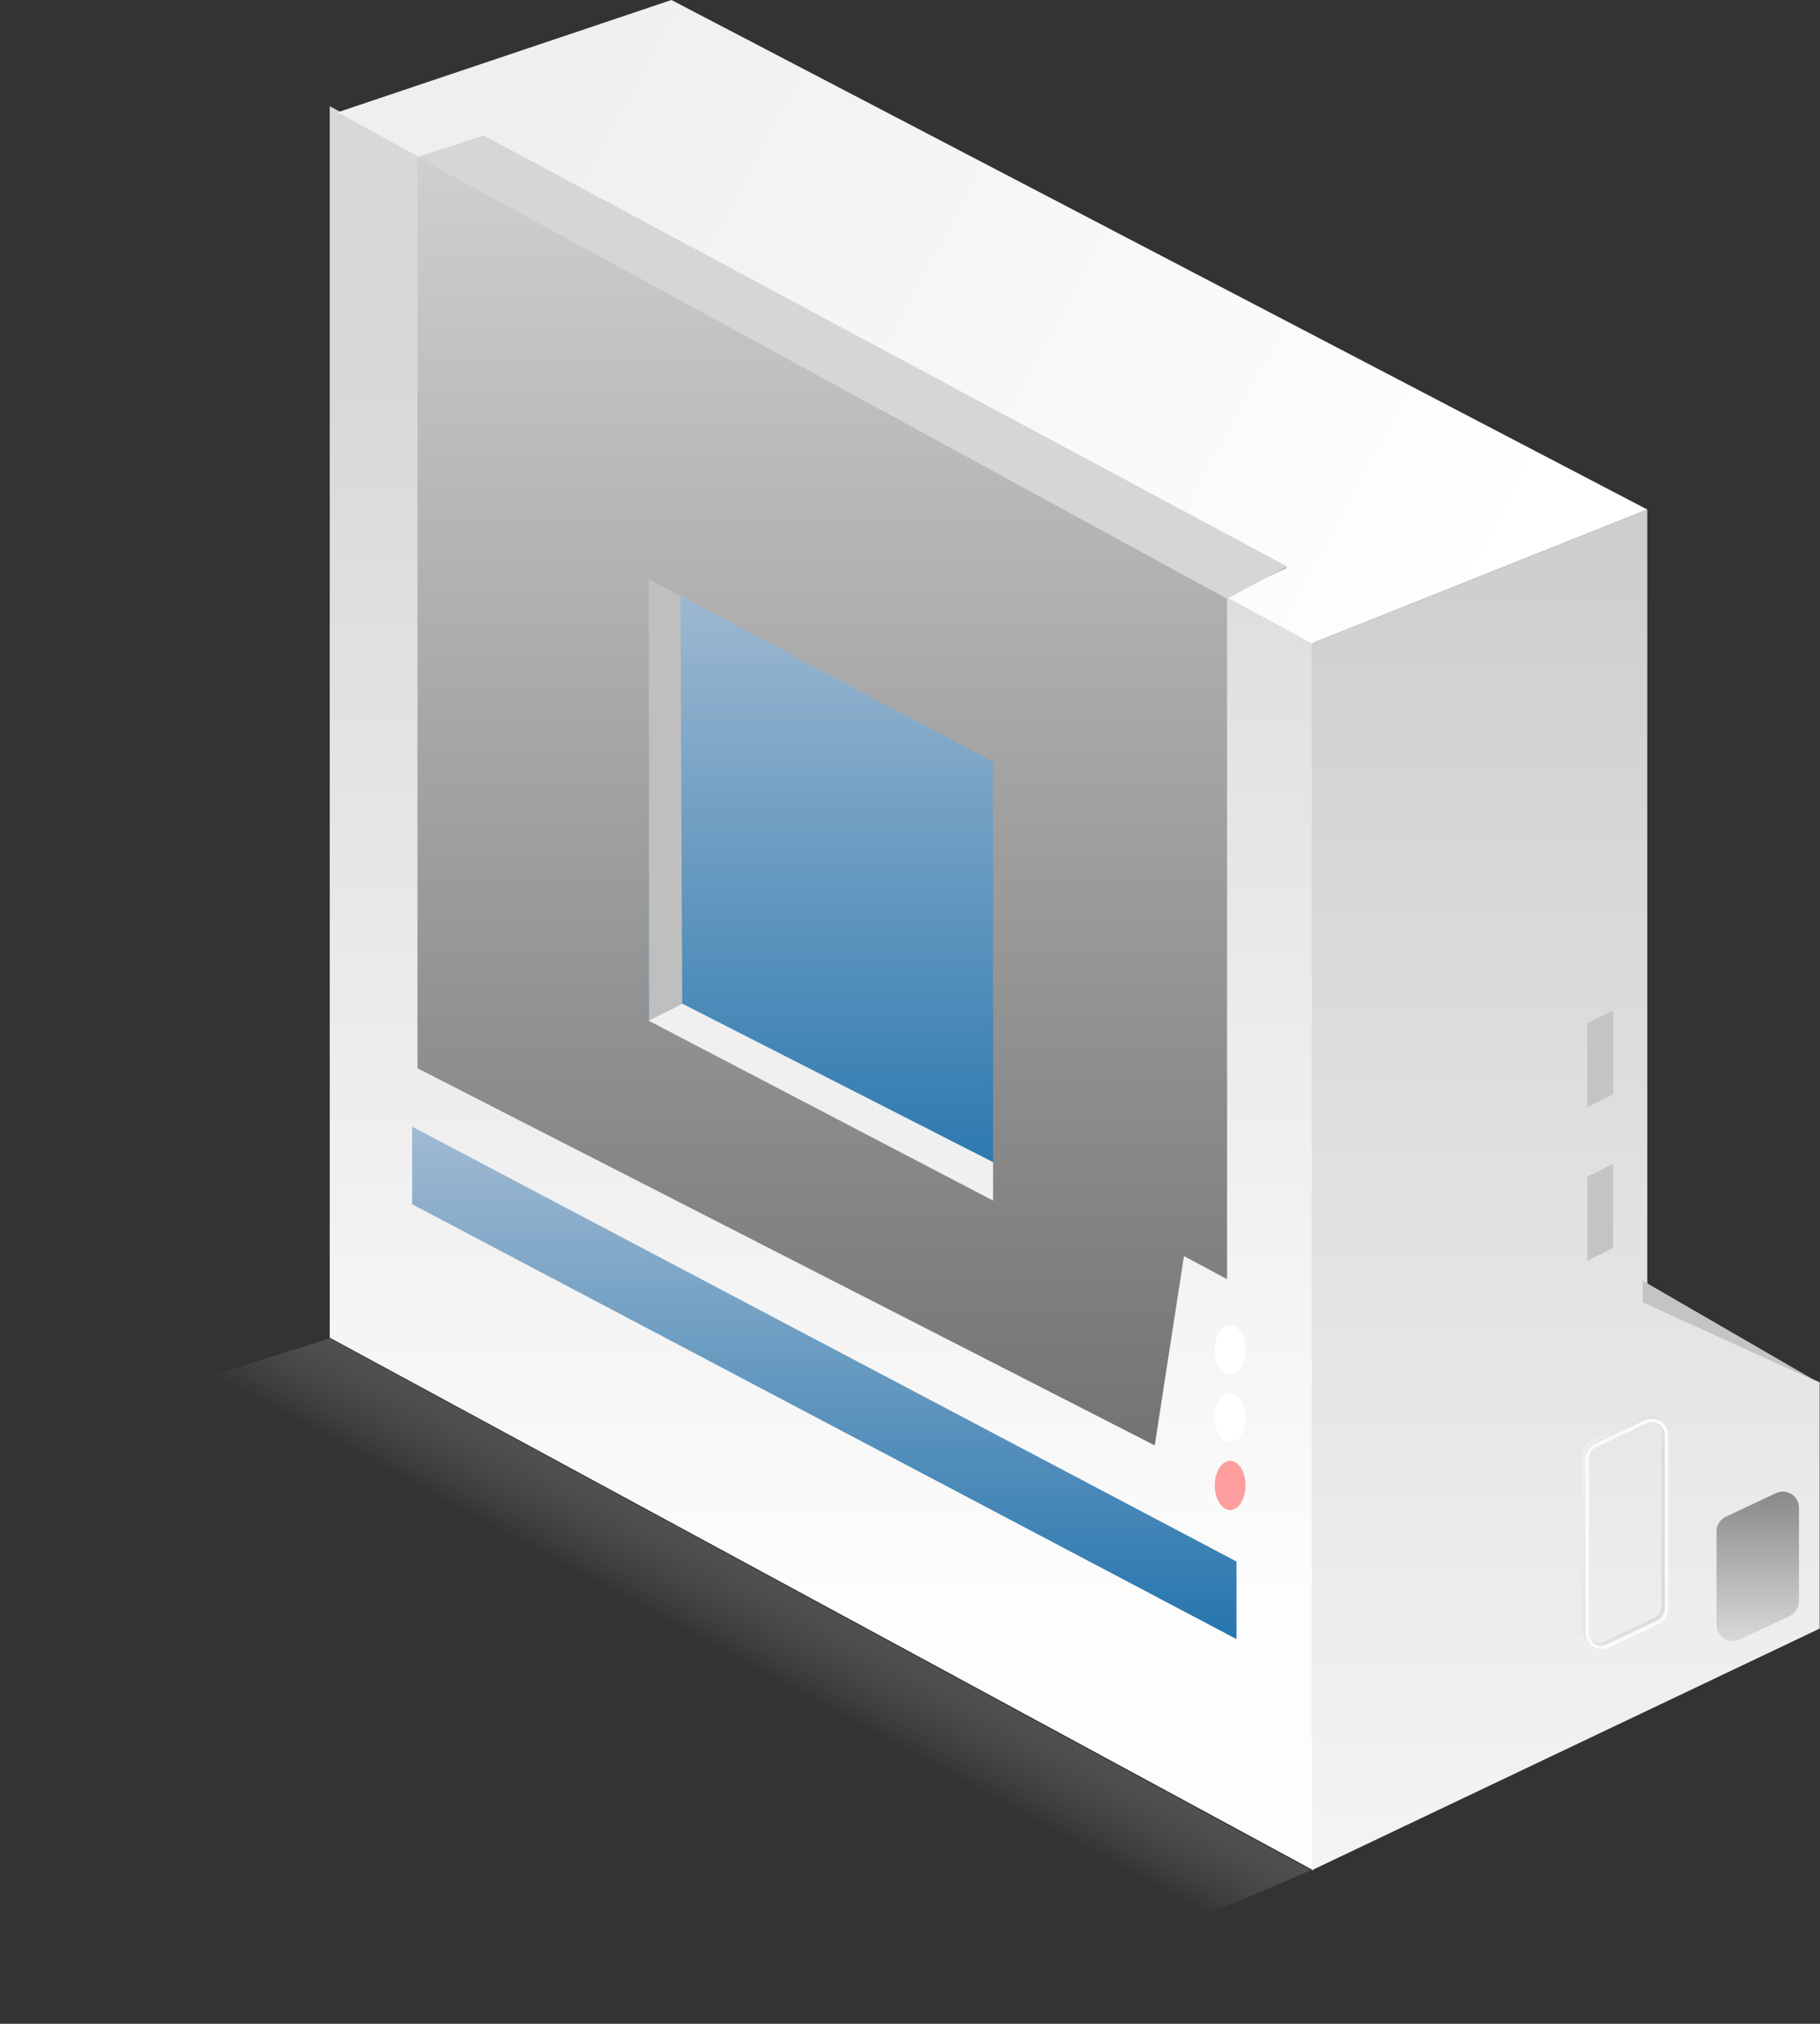
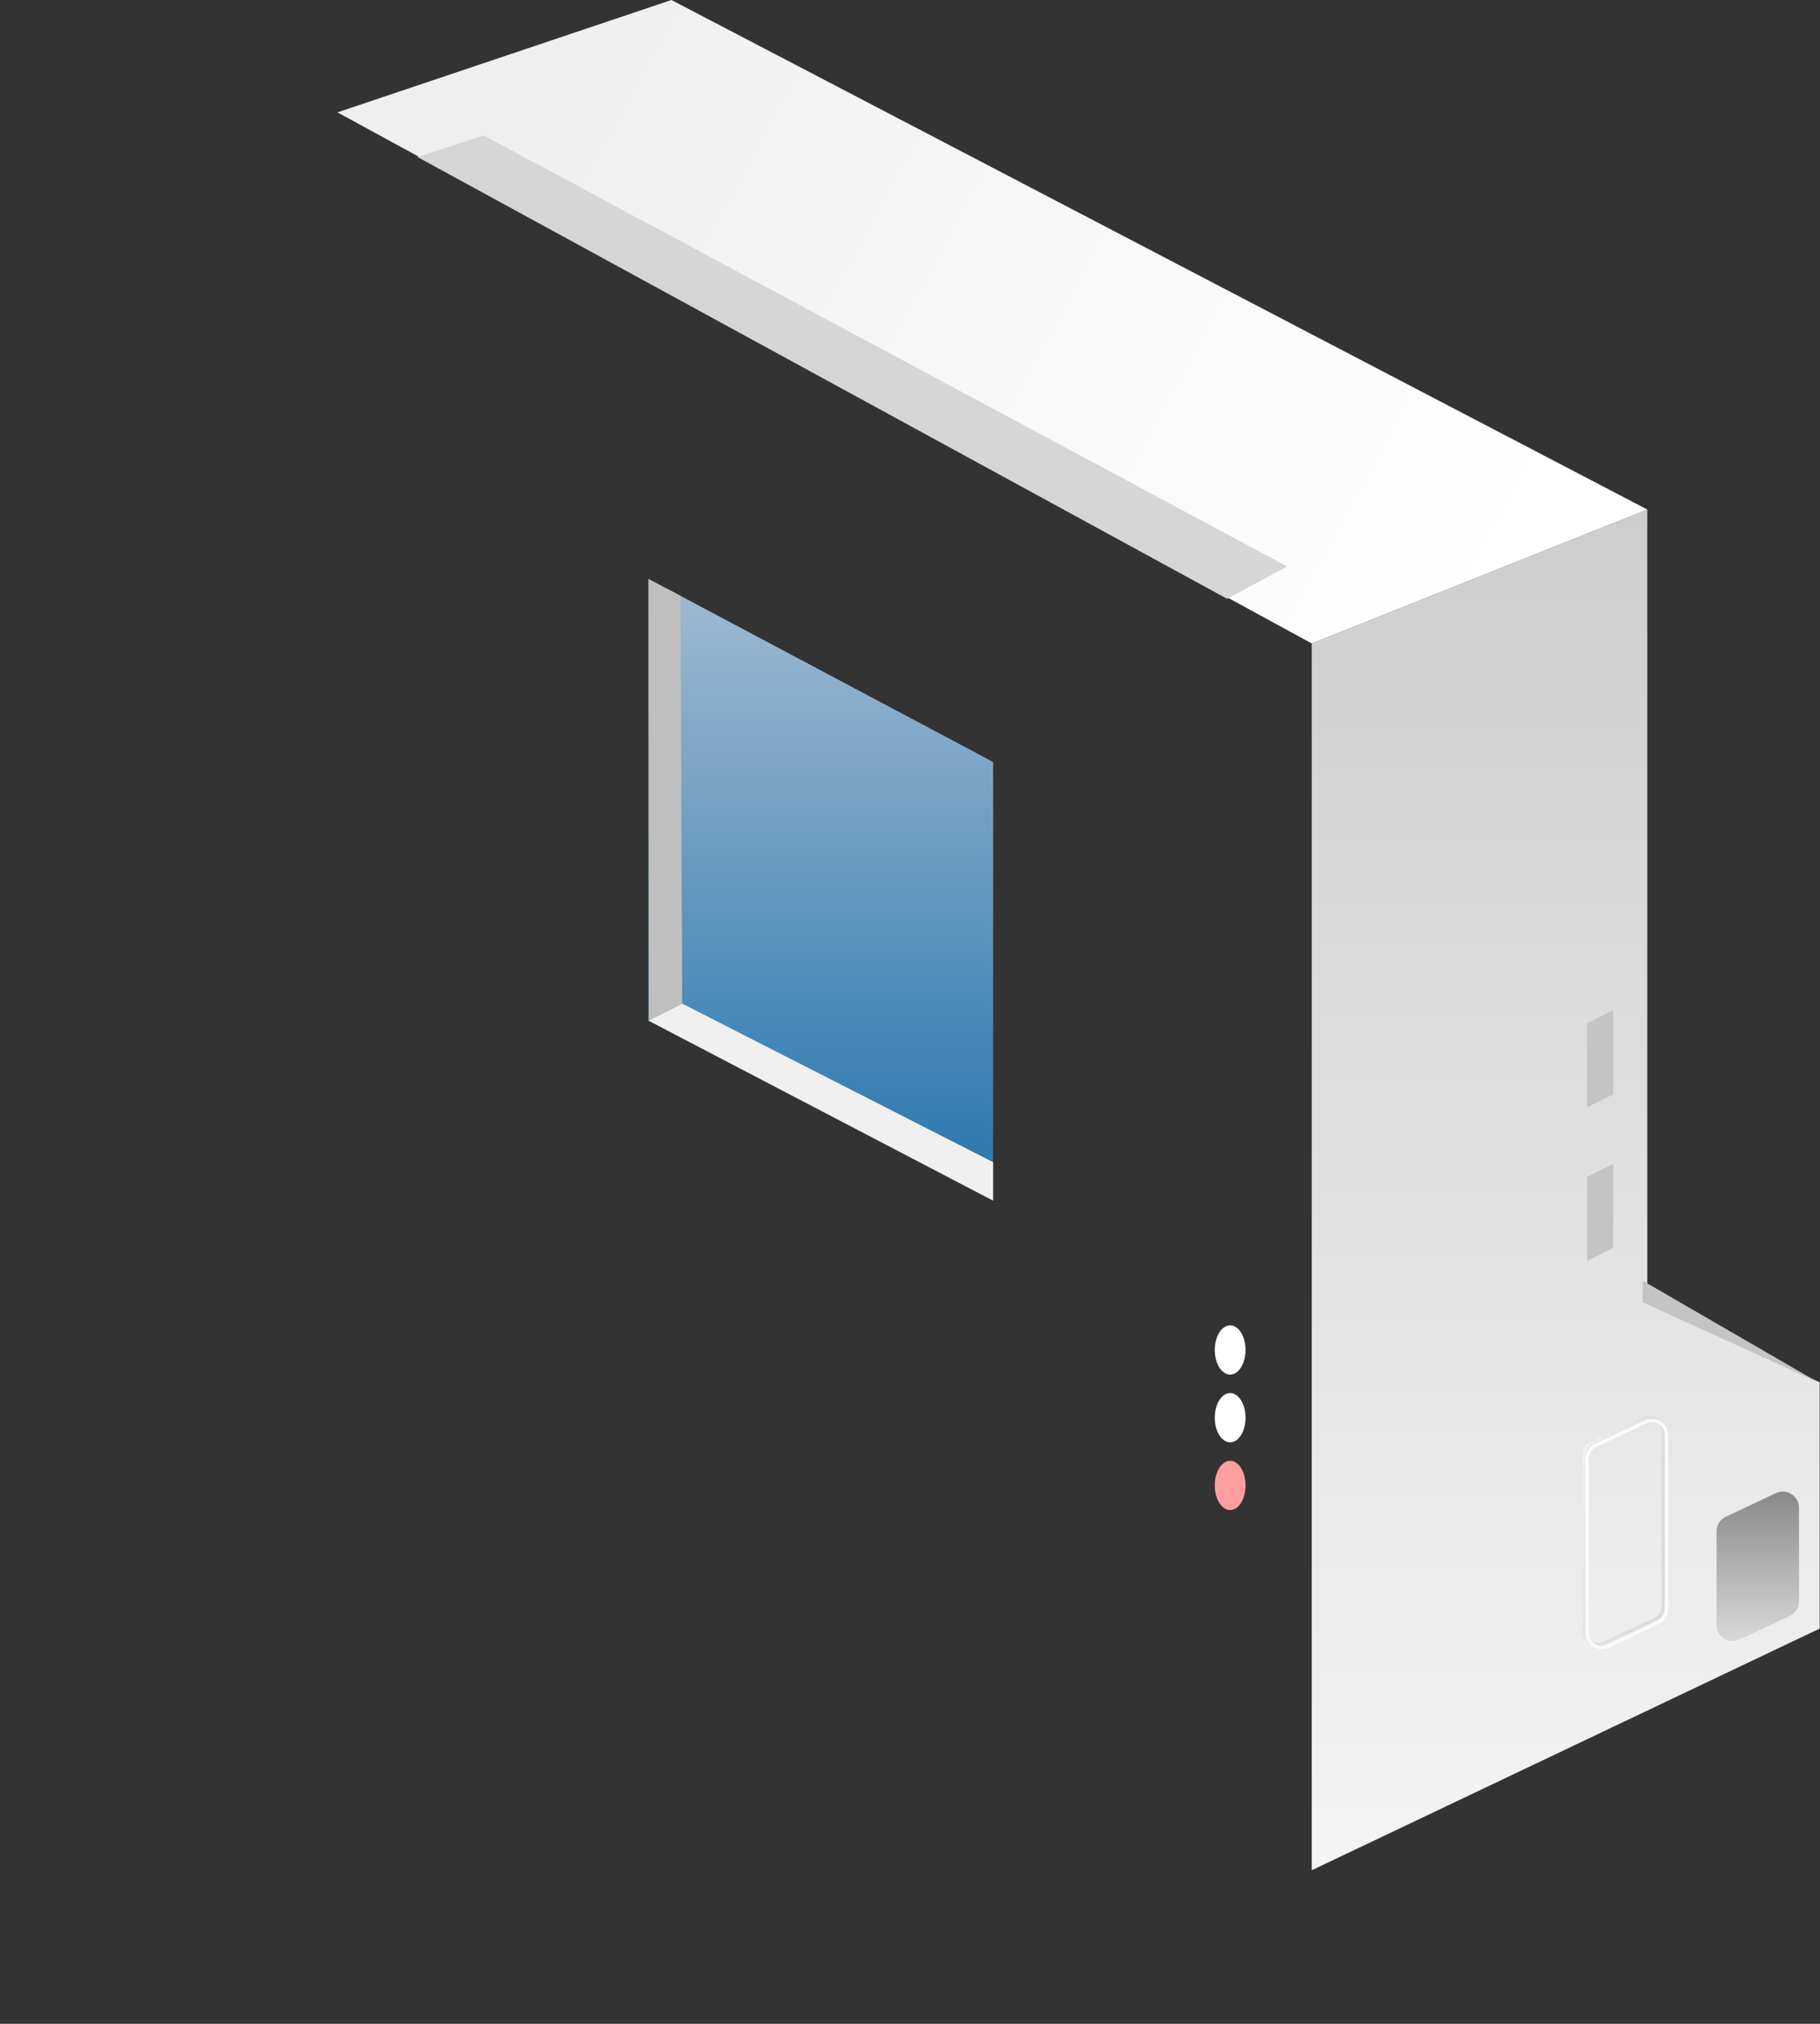
<svg xmlns="http://www.w3.org/2000/svg" width="563" height="626" viewBox="0 0 563 626" fill="none">
  <rect x="0" y="0" width="563" height="626" fill="#333333" stroke="none" />
-   <path d="M-1.57361e-05 446.001L295 626L405.5 578.5L102 414L-1.57361e-05 446.001Z" fill="url(#paint0_linear_113_40)" />
-   <path d="M102 32.853L406.248 197.595V578.5L102 413.758V32.853Z" fill="url(#paint1_linear_113_40)" />
  <path d="M509.568 157.6L405.771 199.023V578.5L562.895 503.747V427.566L509.568 403.284V157.6Z" fill="url(#paint2_linear_113_40)" />
  <path d="M508.14 402.807L562.419 427.566L508.14 396.142V402.807Z" fill="#C4C4C4" />
  <path d="M509.569 157.6L405.772 199.023L104.381 34.758L207.701 0L509.569 157.6Z" fill="url(#paint3_linear_113_40)" />
-   <path d="M129.14 330.435V49.041L149.613 42.852L398.154 175.693L379.585 184.263V395.665L366.253 388.523L357.207 447.088L129.14 330.435Z" fill="url(#paint4_linear_113_40)" />
  <path d="M149.613 41.9L398.154 175.217L379.585 185.215L129.14 48.566L149.613 41.9Z" fill="#D6D6D6" />
  <path d="M200.559 179.025L307.213 235.685V371.383L200.559 315.675V179.025Z" fill="url(#paint5_linear_113_40)" />
  <path d="M211.034 310.438L307.213 359.48V371.383L200.559 315.675L211.034 310.438Z" fill="#F0F0F0" />
  <path d="M210.487 184.263L211.034 310.438L200.714 315.675L200.714 179.268L210.487 184.263Z" fill="#BFBFBF" />
  <ellipse cx="380.536" cy="417.568" rx="4.761" ry="7.618" fill="white" />
  <ellipse cx="380.536" cy="438.517" rx="4.761" ry="7.618" fill="white" />
  <ellipse cx="380.536" cy="459.467" rx="4.761" ry="7.618" fill="#FF9E9E" />
-   <path d="M127.5 348.5L382.5 483V507L127.5 372.5V348.5Z" fill="url(#paint6_linear_113_40)" />
  <path d="M490 450.173C490 448.43 491.006 446.844 492.584 446.101L508.084 438.807C511.068 437.403 514.5 439.58 514.5 442.879V496.827C514.5 498.57 513.493 500.156 511.916 500.899L496.416 508.193C493.431 509.597 490 507.42 490 504.121V450.173Z" stroke="url(#paint7_linear_113_40)" />
  <path d="M491 451.173C491 449.43 492.006 447.844 493.584 447.101L509.084 439.807C512.068 438.403 515.5 440.58 515.5 443.879V497.827C515.5 499.57 514.493 501.156 512.916 501.899L497.416 509.193C494.431 510.597 491 508.42 491 505.121V451.173Z" stroke="#FBFBFB" />
  <path d="M531 473.673C531 471.736 532.118 469.974 533.871 469.149L549.371 461.855C552.687 460.294 556.5 462.714 556.5 466.379V495.327C556.5 497.264 555.381 499.026 553.629 499.851L538.129 507.145C534.812 508.706 531 506.286 531 502.621V473.673Z" fill="url(#paint8_linear_113_40)" />
  <path d="M491 364L499 360V386L491 390V364Z" fill="#C4C4C4" />
  <path d="M491 316.5L499 312.5V338.5L491 342.5V316.5Z" fill="#C4C4C4" />
  <defs>
    <linearGradient id="paint0_linear_113_40" x1="228.5" y1="414" x2="186.5" y2="491.5" gradientUnits="userSpaceOnUse">
      <stop stop-color="#1C1C1C" />
      <stop offset="1" stop-color="#C4C4C4" stop-opacity="0" />
    </linearGradient>
    <linearGradient id="paint1_linear_113_40" x1="254.362" y1="116.176" x2="254.362" y2="495.177" gradientUnits="userSpaceOnUse">
      <stop stop-color="#D8D8D8" />
      <stop offset="1" stop-color="#FDFDFD" />
    </linearGradient>
    <linearGradient id="paint2_linear_113_40" x1="484.333" y1="157.6" x2="484.333" y2="575.643" gradientUnits="userSpaceOnUse">
      <stop stop-color="#CDCDCD" />
      <stop offset="1" stop-color="#F4F4F4" />
    </linearGradient>
    <linearGradient id="paint3_linear_113_40" x1="469.574" y1="170.931" x2="170.087" y2="8.57" gradientUnits="userSpaceOnUse">
      <stop stop-color="white" />
      <stop offset="1" stop-color="#EFEFEF" />
    </linearGradient>
    <linearGradient id="paint4_linear_113_40" x1="263.647" y1="42.852" x2="263.647" y2="447.088" gradientUnits="userSpaceOnUse">
      <stop stop-color="#D1D1D1" />
      <stop offset="1" stop-color="#737373" />
    </linearGradient>
    <linearGradient id="paint5_linear_113_40" x1="253.886" y1="179.025" x2="253.886" y2="371.383" gradientUnits="userSpaceOnUse">
      <stop stop-color="#A1BAD1" />
      <stop offset="1" stop-color="#2575AE" />
    </linearGradient>
    <linearGradient id="paint6_linear_113_40" x1="255" y1="348.5" x2="255" y2="507" gradientUnits="userSpaceOnUse">
      <stop stop-color="#A1BAD1" />
      <stop offset="1" stop-color="#2575AE" />
    </linearGradient>
    <linearGradient id="paint7_linear_113_40" x1="472.5" y1="520.5" x2="555.5" y2="540" gradientUnits="userSpaceOnUse">
      <stop stop-color="#F1F1F1" />
      <stop offset="1" stop-color="#9D9D9D" stop-opacity="0" />
    </linearGradient>
    <linearGradient id="paint8_linear_113_40" x1="543.75" y1="458.5" x2="543.75" y2="510.5" gradientUnits="userSpaceOnUse">
      <stop stop-color="#848484" />
      <stop offset="1" stop-color="#DEDEDE" />
    </linearGradient>
  </defs>
</svg>